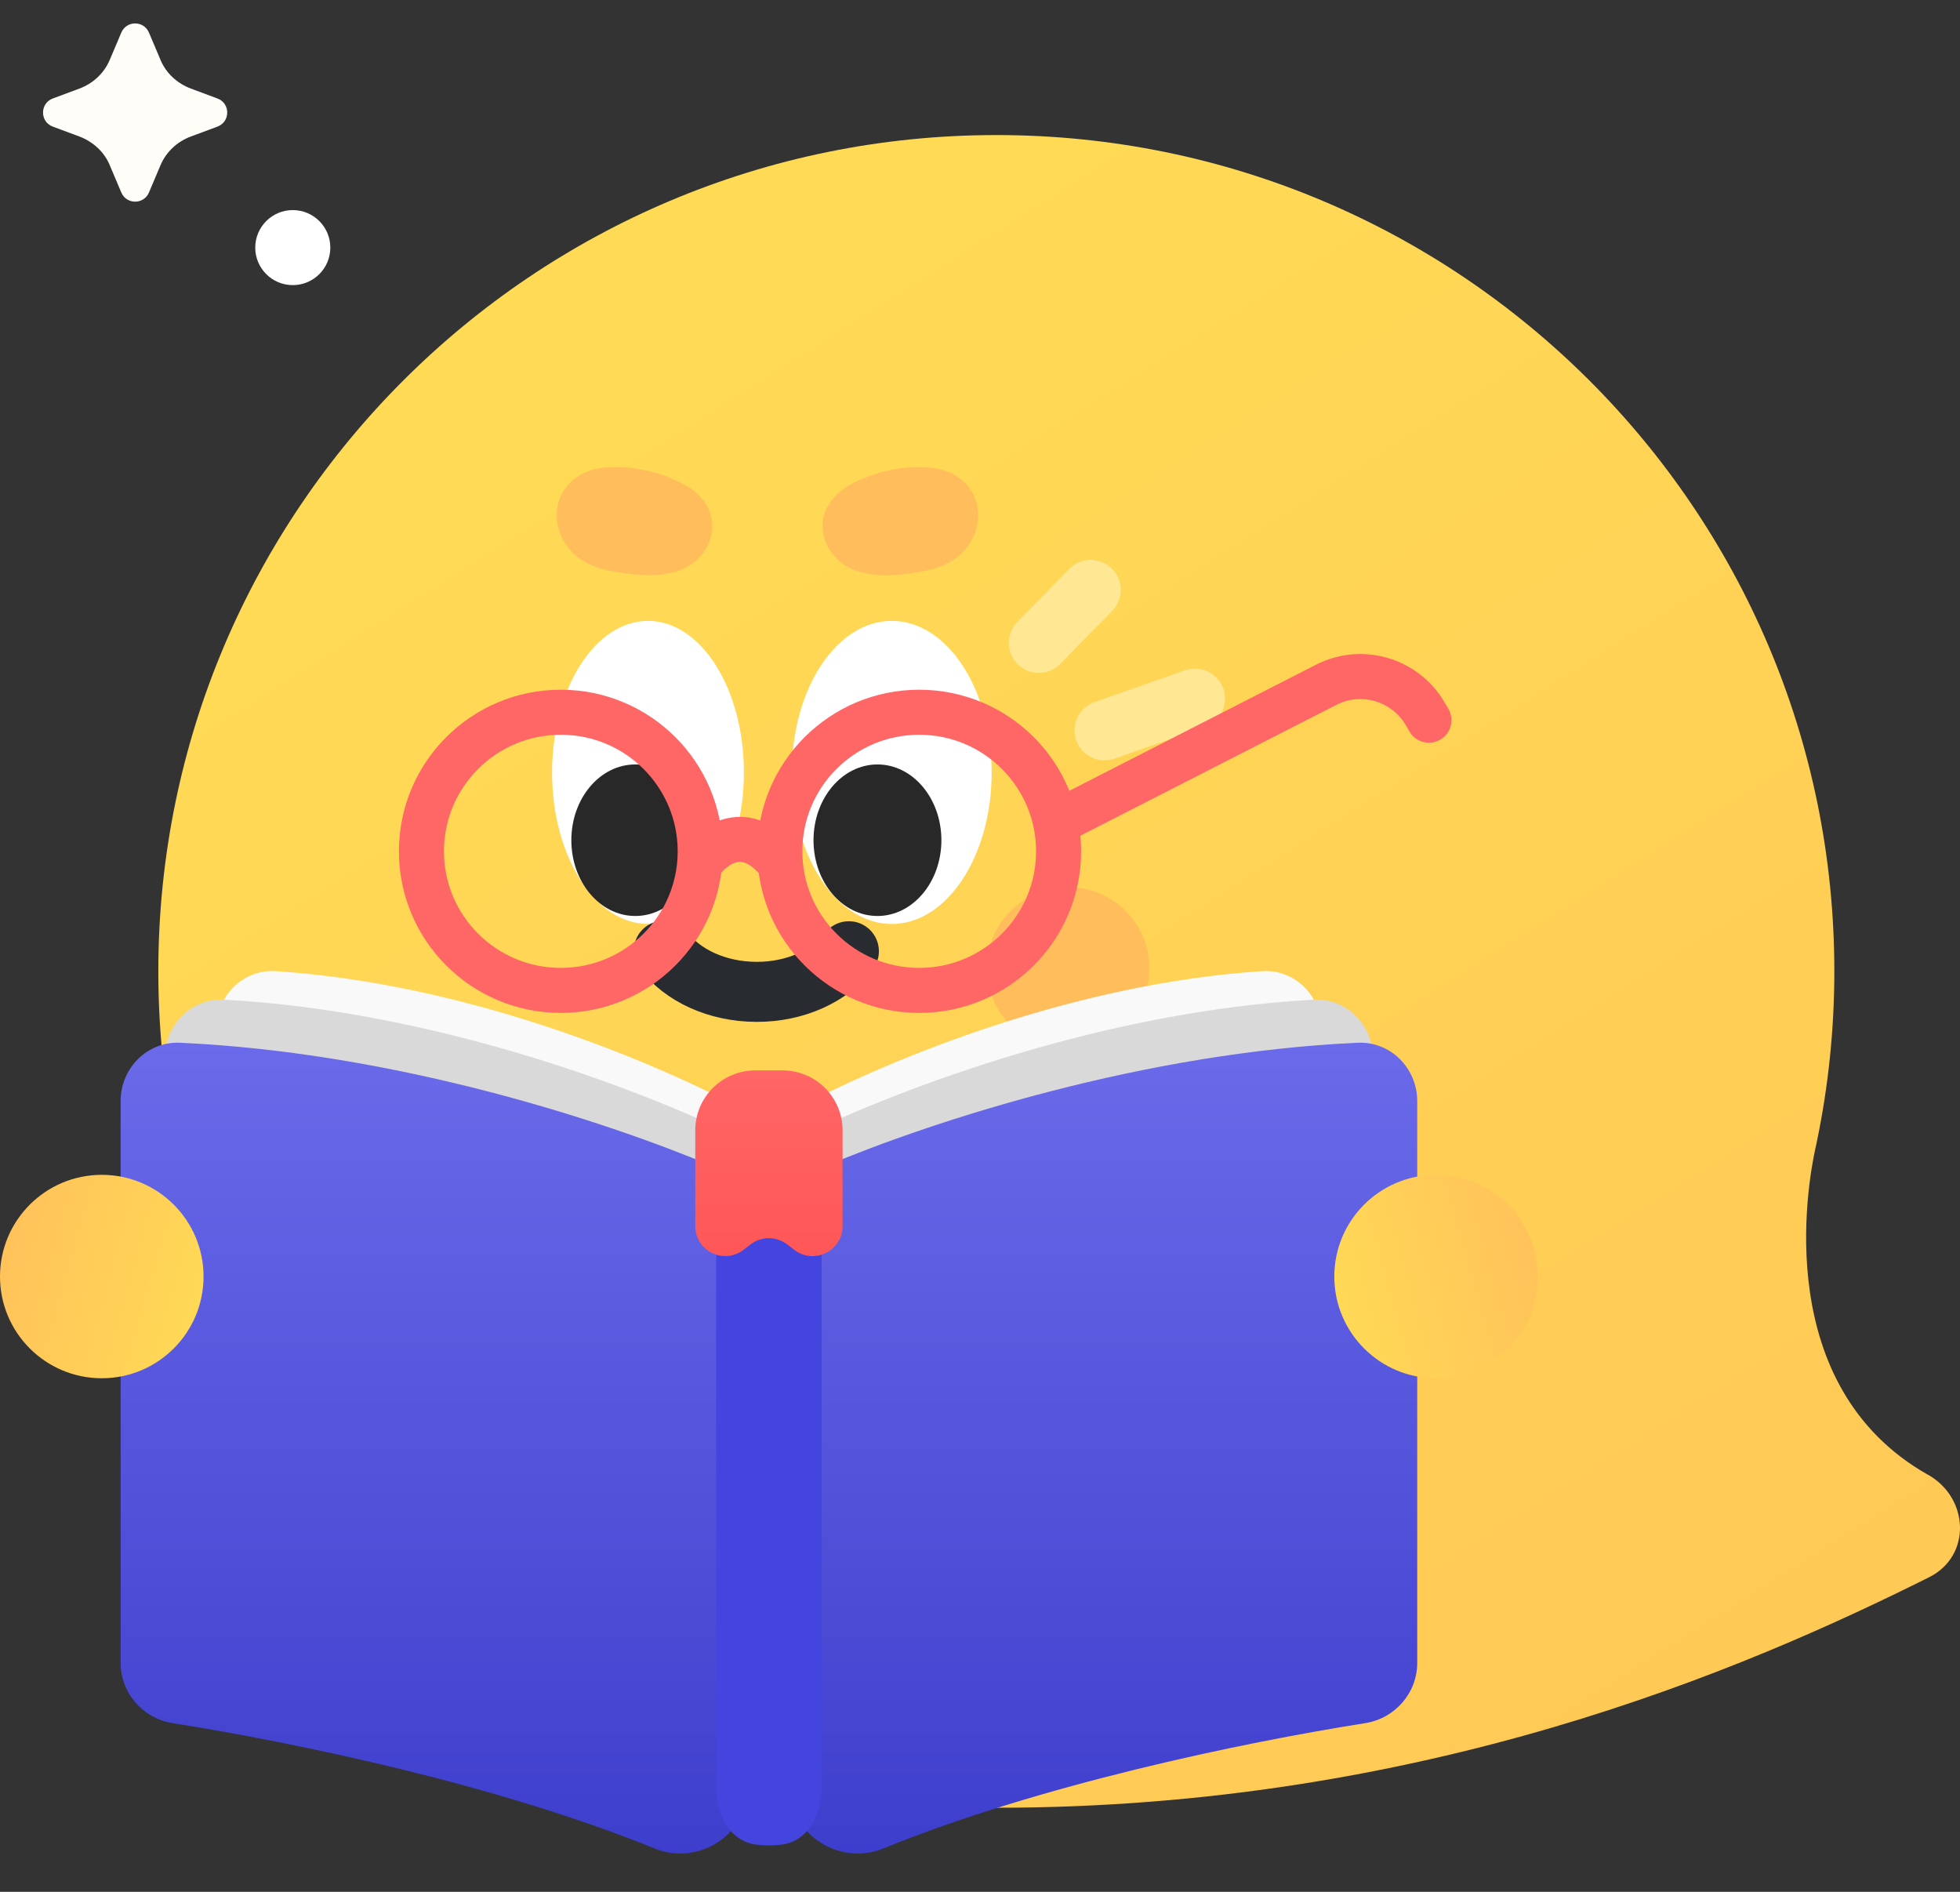
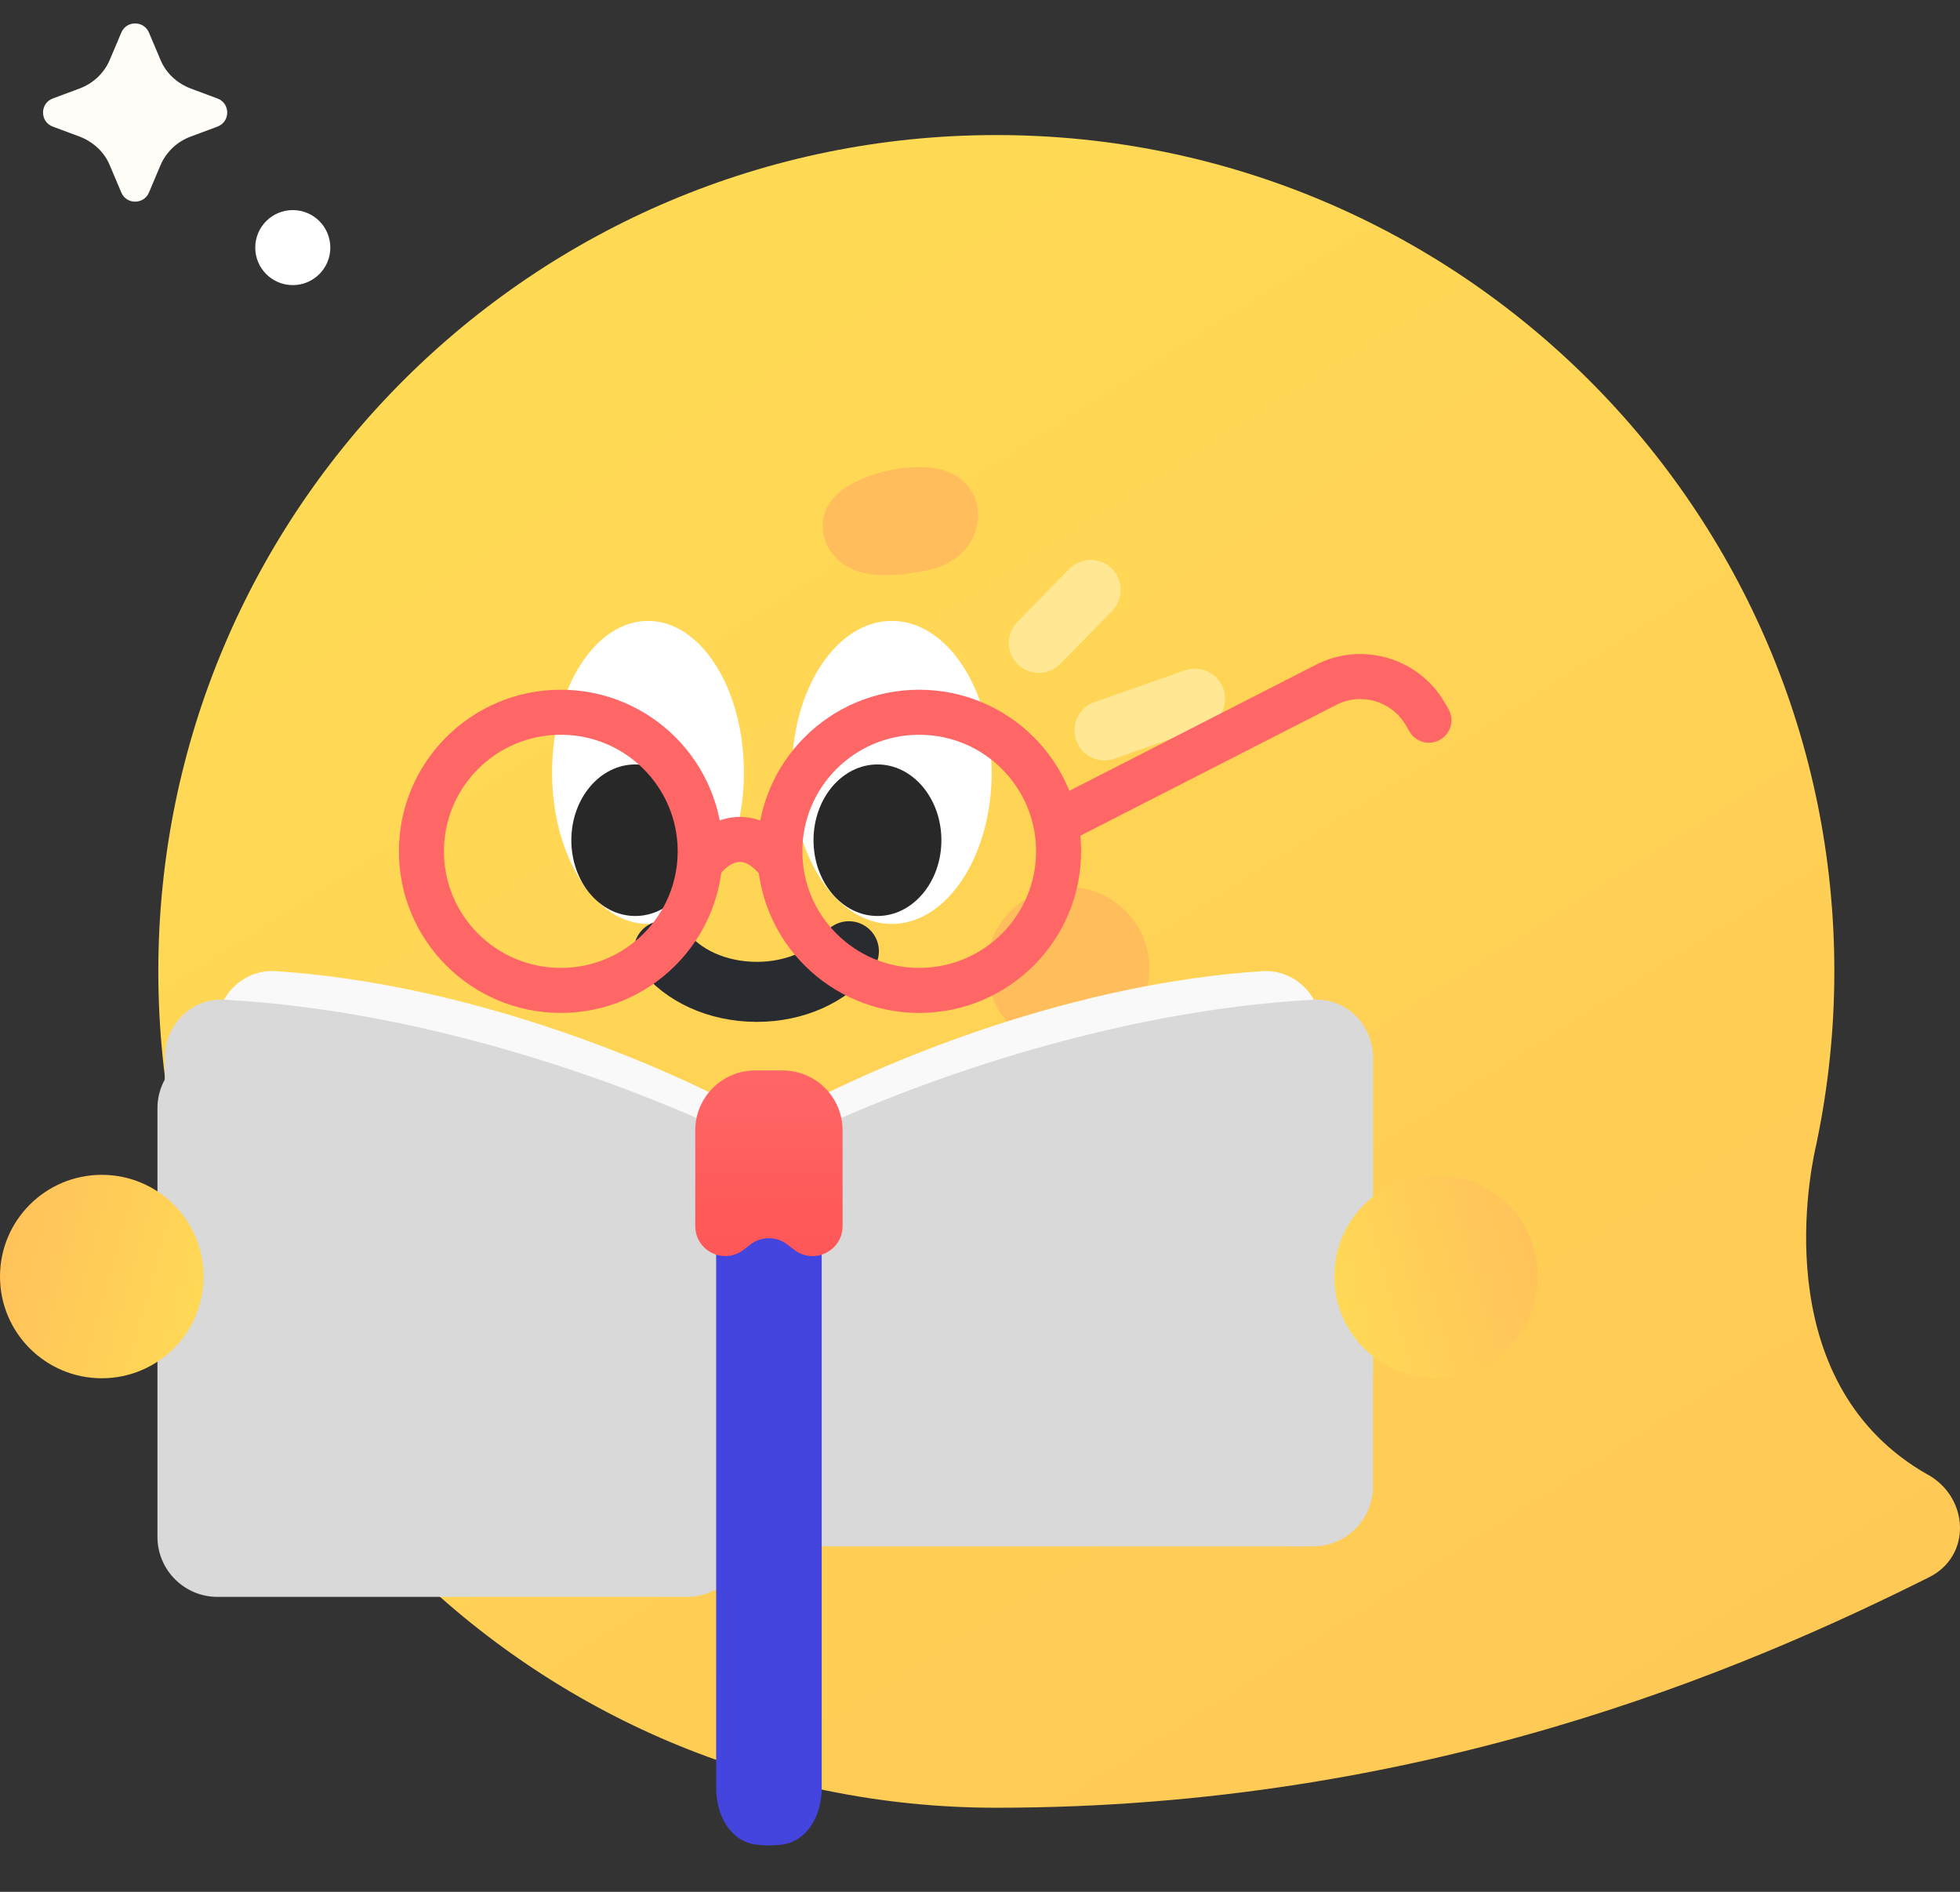
<svg xmlns="http://www.w3.org/2000/svg" width="172" height="166" viewBox="0 0 172 166" fill="none">
  <rect x="0" y="0" width="172" height="166" fill="#333333" stroke="none" />
  <path d="M169.185 129.403C155.451 121.632 158.597 104.007 159.32 100.719C159.35 100.58 159.389 100.452 159.409 100.314C159.429 100.235 159.439 100.175 159.439 100.175C160.438 95.357 160.972 90.361 160.972 85.236C160.982 44.712 128.052 11.851 87.432 11.851C46.813 11.851 13.893 44.712 13.893 85.236C13.893 125.759 46.823 158.621 87.432 158.621C124.875 158.621 152.987 146.545 169.284 138.398C173.024 136.532 172.817 131.447 169.185 129.393V129.403Z" fill="url(#paint0_linear_291_5075)" />
  <ellipse cx="93.734" cy="84.951" rx="7.128" ry="7.112" fill="#FFBE5B" />
  <path d="M56.864 81.074C61.513 81.074 65.281 75.121 65.281 67.777C65.281 60.433 61.513 54.48 56.864 54.48C52.216 54.48 48.448 60.433 48.448 67.777C48.448 75.121 52.216 81.074 56.864 81.074Z" fill="white" />
  <path d="M55.749 80.374C58.848 80.374 61.36 77.397 61.36 73.725C61.36 70.053 58.848 67.077 55.749 67.077C52.65 67.077 50.138 70.053 50.138 73.725C50.138 77.397 52.65 80.374 55.749 80.374Z" fill="#282828" />
  <path d="M78.257 81.074C83.099 81.074 87.024 75.121 87.024 67.777C87.024 60.433 83.099 54.48 78.257 54.48C73.415 54.48 69.489 60.433 69.489 67.777C69.489 75.121 73.415 81.074 78.257 81.074Z" fill="white" />
  <path d="M77.001 80.374C80.1 80.374 82.612 77.397 82.612 73.726C82.612 70.054 80.1 67.077 77.001 67.077C73.902 67.077 71.39 70.054 71.39 73.726C71.39 77.397 73.902 80.374 77.001 80.374Z" fill="#282828" />
-   <path d="M58.766 44.809C59.247 45.03 59.857 45.595 59.875 46.085C59.892 46.575 59.609 47.033 59.23 47.31C58.852 47.587 58.388 47.707 57.929 47.772C56.794 47.93 55.637 47.78 54.503 47.59C53.713 47.456 52.892 47.287 52.258 46.765C51.624 46.244 51.256 45.263 51.647 44.534C52.021 43.839 52.883 43.653 53.643 43.625C55.403 43.56 57.183 43.971 58.766 44.809Z" fill="#FFBE5B" stroke="#FFBE5B" stroke-width="5.267" stroke-linecap="round" stroke-linejoin="round" />
  <path d="M75.926 44.809C75.445 45.03 74.835 45.595 74.818 46.085C74.8 46.575 75.084 47.033 75.462 47.31C75.841 47.587 76.305 47.707 76.764 47.772C77.898 47.93 79.055 47.78 80.19 47.59C80.979 47.456 81.801 47.287 82.434 46.765C83.068 46.244 83.436 45.263 83.045 44.534C82.672 43.839 81.81 43.653 81.05 43.625C79.29 43.56 77.51 43.971 75.926 44.809Z" fill="#FFBE5B" stroke="#FFBE5B" stroke-width="5.267" stroke-linecap="round" stroke-linejoin="round" />
  <path d="M58.253 83.418C59.877 85.57 62.897 87.016 66.367 87.031C69.836 87.047 72.866 85.608 74.494 83.467" stroke="#282C31" stroke-width="5.267" stroke-linecap="round" stroke-linejoin="round" />
  <path d="M91.161 56.413L95.713 51.762" stroke="#FFE794" stroke-width="5.267" stroke-linecap="round" />
  <path d="M96.925 64.087L104.867 61.303" stroke="#FFE794" stroke-width="5.267" stroke-linecap="round" />
  <path d="M123.694 64.196C124.248 65.136 125.459 65.449 126.399 64.895C127.338 64.341 127.651 63.13 127.097 62.19L123.694 64.196ZM125.049 62.605L126.751 61.602L126.751 61.602L125.049 62.605ZM94.144 73.669L117.28 61.845L115.483 58.328L92.347 70.152L94.144 73.669ZM123.348 63.608L123.694 64.196L127.097 62.19L126.751 61.602L123.348 63.608ZM117.28 61.845C119.451 60.736 122.11 61.508 123.348 63.608L126.751 61.602C124.452 57.703 119.514 56.267 115.483 58.328L117.28 61.845Z" fill="#FF6666" />
  <ellipse cx="49.214" cy="74.7" rx="12.231" ry="12.204" stroke="#FF6666" stroke-width="3.95" />
  <path d="M61.445 75.746C62.532 74.167 65.452 71.957 68.434 75.746" stroke="#FF6666" stroke-width="3.95" stroke-linecap="round" />
  <ellipse cx="80.665" cy="74.7" rx="12.231" ry="12.204" stroke="#FF6666" stroke-width="3.95" />
  <path d="M24.199 85.216C40.614 86.284 56.574 92.792 64.856 97.167C66.502 98.036 67.477 99.768 67.477 101.629V127.891C67.477 130.8 65.118 133.158 62.21 133.158H24.256C21.347 133.158 18.989 130.8 18.989 127.891V90.283C18.989 87.395 21.317 85.029 24.199 85.216Z" fill="#F9F9F9" />
  <path d="M19.032 92.157C36.694 93.161 53.914 99.748 62.792 104.152C64.506 105.002 65.538 106.774 65.538 108.688V134.852C65.538 137.761 63.179 140.119 60.271 140.119H19.084C16.175 140.119 13.817 137.761 13.817 134.852V97.247C13.817 94.358 16.148 91.993 19.032 92.157Z" fill="#D9D9D9" />
  <path d="M19.68 87.72C37.842 88.701 55.568 95.318 64.683 99.732C66.423 100.575 67.477 102.362 67.477 104.295V130.422C67.477 133.331 65.119 135.689 62.21 135.689H19.73C16.822 135.689 14.463 133.331 14.463 130.422V92.819C14.463 89.929 16.794 87.564 19.68 87.72Z" fill="#D9D9D9" />
-   <path d="M15.808 91.497C34.601 92.35 52.971 98.307 62.494 102.315C64.371 103.105 65.537 104.966 65.537 107.003V157.077C65.537 161.087 61.182 163.716 57.468 162.205C43.767 156.628 26.094 152.93 15.154 151.199C12.54 150.786 10.585 148.556 10.585 145.909V96.621C10.585 93.729 12.918 91.366 15.808 91.497Z" fill="url(#paint1_linear_291_5075)" />
  <path d="M110.754 85.216C94.34 86.284 78.379 92.792 70.097 97.167C68.451 98.036 67.477 99.768 67.477 101.629V127.891C67.477 130.8 69.835 133.158 72.744 133.158H110.698C113.607 133.158 115.965 130.8 115.965 127.891V90.283C115.965 87.395 113.636 85.029 110.754 85.216Z" fill="#F9F9F9" />
  <path d="M115.274 87.72C97.112 88.701 79.386 95.318 70.27 99.732C68.531 100.575 67.477 102.362 67.477 104.295V130.422C67.477 133.331 69.835 135.689 72.744 135.689H115.223C118.132 135.689 120.49 133.331 120.49 130.422V92.819C120.49 89.929 118.16 87.564 115.274 87.72Z" fill="#D9D9D9" />
-   <path d="M119.146 91.497C100.353 92.35 81.982 98.307 72.459 102.315C70.582 103.105 69.416 104.966 69.416 107.003V157.077C69.416 161.087 73.771 163.716 77.485 162.205C91.186 156.628 108.859 152.93 119.799 151.199C122.413 150.786 124.369 148.556 124.369 145.909V96.621C124.369 93.729 122.035 91.366 119.146 91.497Z" fill="url(#paint2_linear_291_5075)" />
  <path d="M67.477 104.372C65.334 104.372 62.846 105.809 62.846 107.952V156.905C62.846 159.222 64.053 161.564 66.352 161.855C67.1 161.95 67.857 161.95 68.605 161.855C70.902 161.564 72.108 159.223 72.108 156.907V107.949C72.108 105.806 69.62 104.371 67.477 104.372V104.372Z" fill="#4444DF" />
  <path d="M67.474 93.925H66.279C63.37 93.925 61.012 96.283 61.012 99.192V107.577C61.012 109.759 63.513 110.995 65.246 109.669L65.875 109.188C66.819 108.465 68.13 108.465 69.075 109.187L69.709 109.672C71.442 110.997 73.942 109.762 73.942 107.58V99.192C73.942 96.283 71.584 93.925 68.675 93.925H67.474Z" fill="url(#paint3_linear_291_5075)" />
  <ellipse cx="8.931" cy="112.011" rx="8.931" ry="8.925" fill="url(#paint4_linear_291_5075)" />
  <ellipse cx="8.931" cy="8.925" rx="8.931" ry="8.925" transform="matrix(-1 0 0 1 134.954 103.086)" fill="url(#paint5_linear_291_5075)" />
  <path d="M16.755 11.976L19.083 11.11C20.226 10.684 20.226 9.067 19.083 8.642L16.755 7.775C15.536 7.315 14.572 6.412 14.1 5.288L13.071 2.859C12.617 1.789 11.1 1.789 10.646 2.859L9.617 5.288C9.125 6.43 8.161 7.333 6.962 7.775L4.634 8.642C3.491 9.067 3.491 10.684 4.634 11.11L6.962 11.976C8.181 12.437 9.145 13.339 9.617 14.463L10.646 16.892C11.1 17.962 12.617 17.962 13.071 16.892L14.1 14.463C14.592 13.321 15.555 12.418 16.755 11.976Z" fill="#FFFDF8" />
  <ellipse cx="25.693" cy="21.726" rx="3.294" ry="3.292" fill="white" />
  <defs>
    <linearGradient id="paint0_linear_291_5075" x1="92.946" y1="11.851" x2="188.784" y2="163.303" gradientUnits="userSpaceOnUse">
      <stop stop-color="#FFDA55" />
      <stop offset="1" stop-color="#FFC555" />
    </linearGradient>
    <linearGradient id="paint1_linear_291_5075" x1="38.061" y1="91.394" x2="38.061" y2="166" gradientUnits="userSpaceOnUse">
      <stop stop-color="#6A6AEA" />
      <stop offset="1" stop-color="#3C3CCC" />
    </linearGradient>
    <linearGradient id="paint2_linear_291_5075" x1="96.892" y1="91.394" x2="96.892" y2="166" gradientUnits="userSpaceOnUse">
      <stop stop-color="#6A6AEA" />
      <stop offset="1" stop-color="#3C3CCC" />
    </linearGradient>
    <linearGradient id="paint3_linear_291_5075" x1="67.477" y1="93.925" x2="67.477" y2="112.909" gradientUnits="userSpaceOnUse">
      <stop stop-color="#FF6666" />
      <stop offset="1" stop-color="#FF5454" />
    </linearGradient>
    <linearGradient id="paint4_linear_291_5075" x1="-4.003" y1="111.704" x2="17.86" y2="117.866" gradientUnits="userSpaceOnUse">
      <stop stop-color="#FFBE5B" />
      <stop offset="1" stop-color="#FFDA55" />
    </linearGradient>
    <linearGradient id="paint5_linear_291_5075" x1="-4.003" y1="8.617" x2="17.86" y2="14.78" gradientUnits="userSpaceOnUse">
      <stop stop-color="#FFBE5B" />
      <stop offset="1" stop-color="#FFDA55" />
    </linearGradient>
  </defs>
</svg>